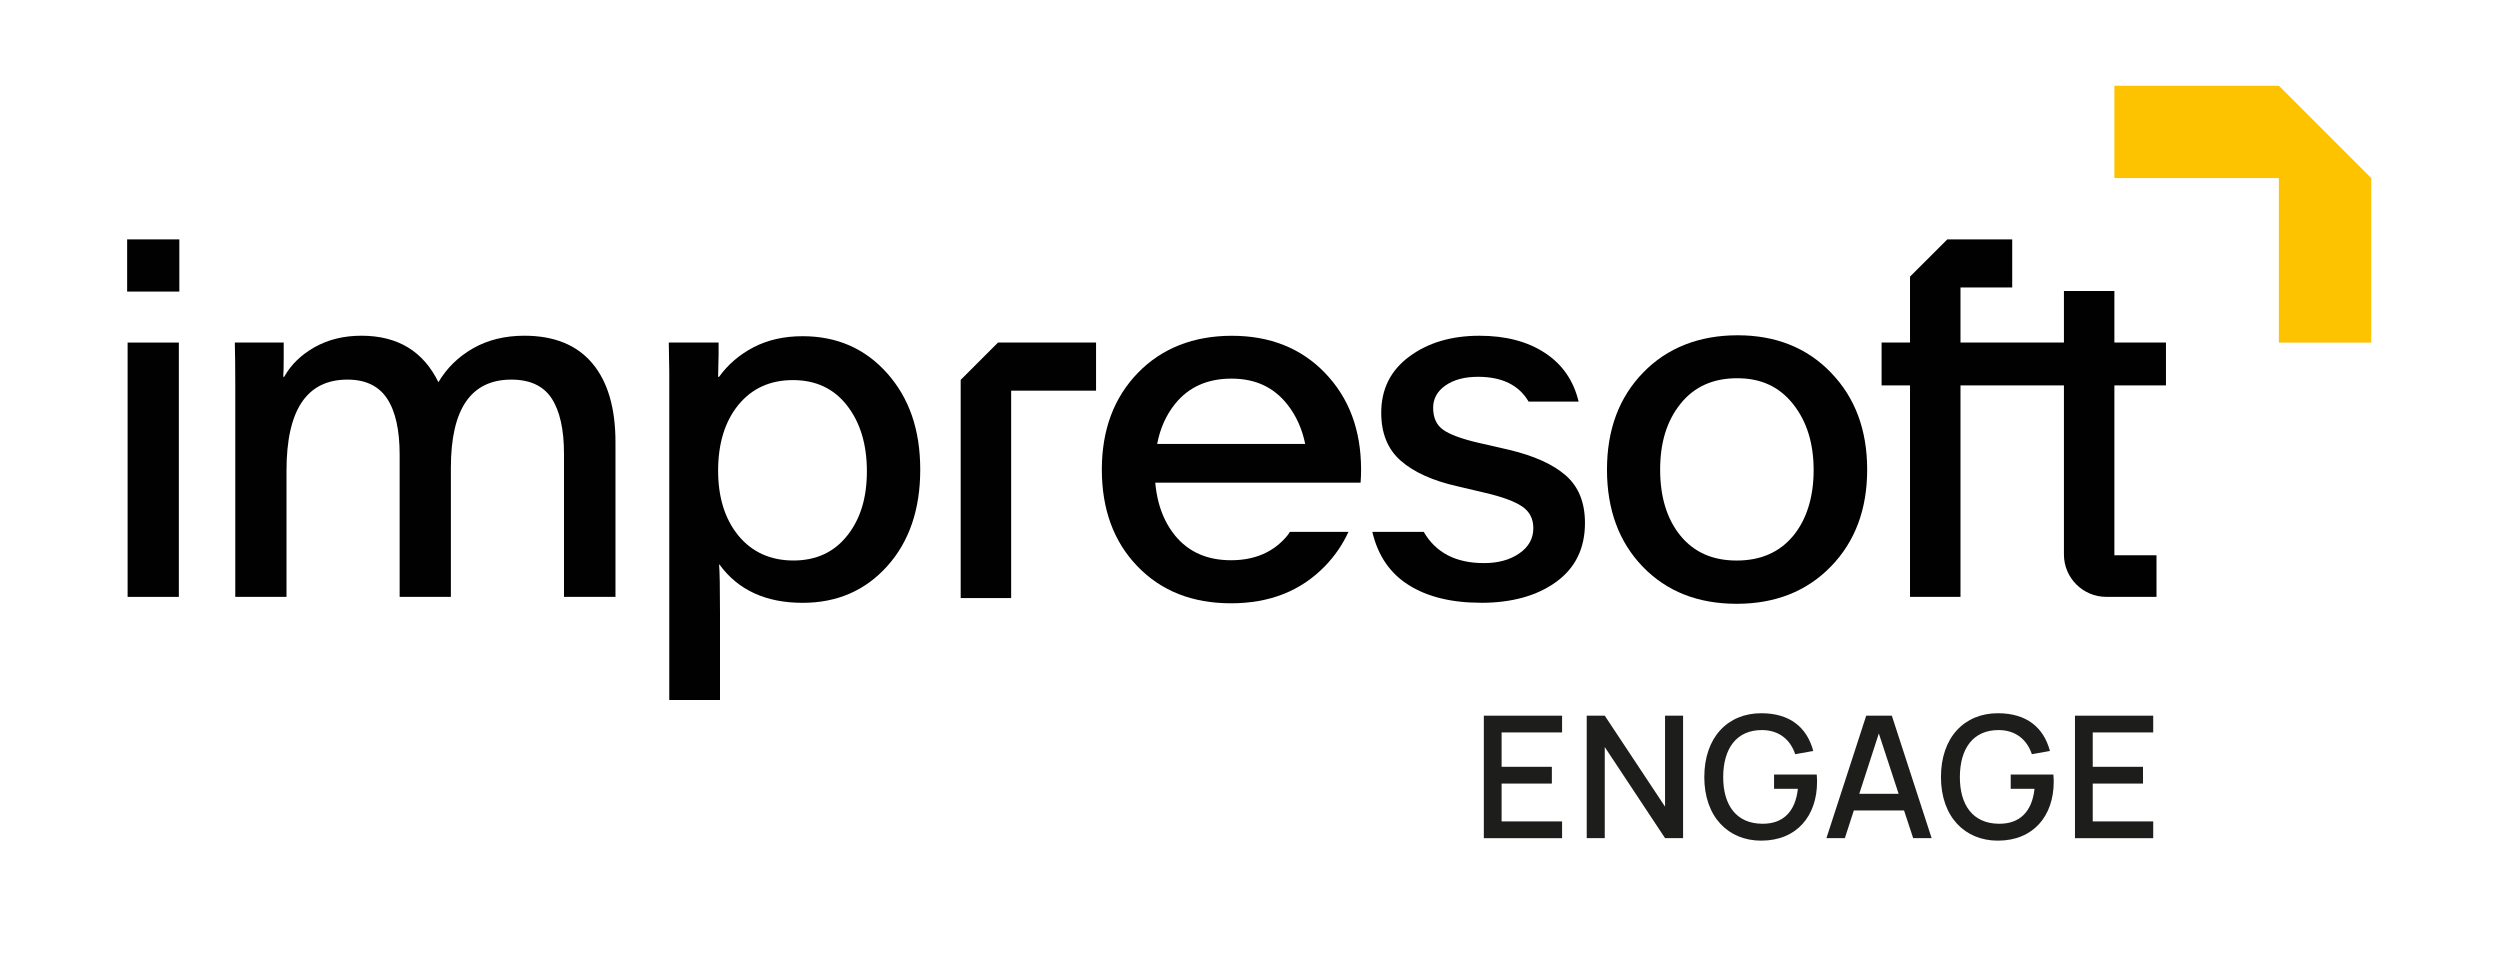
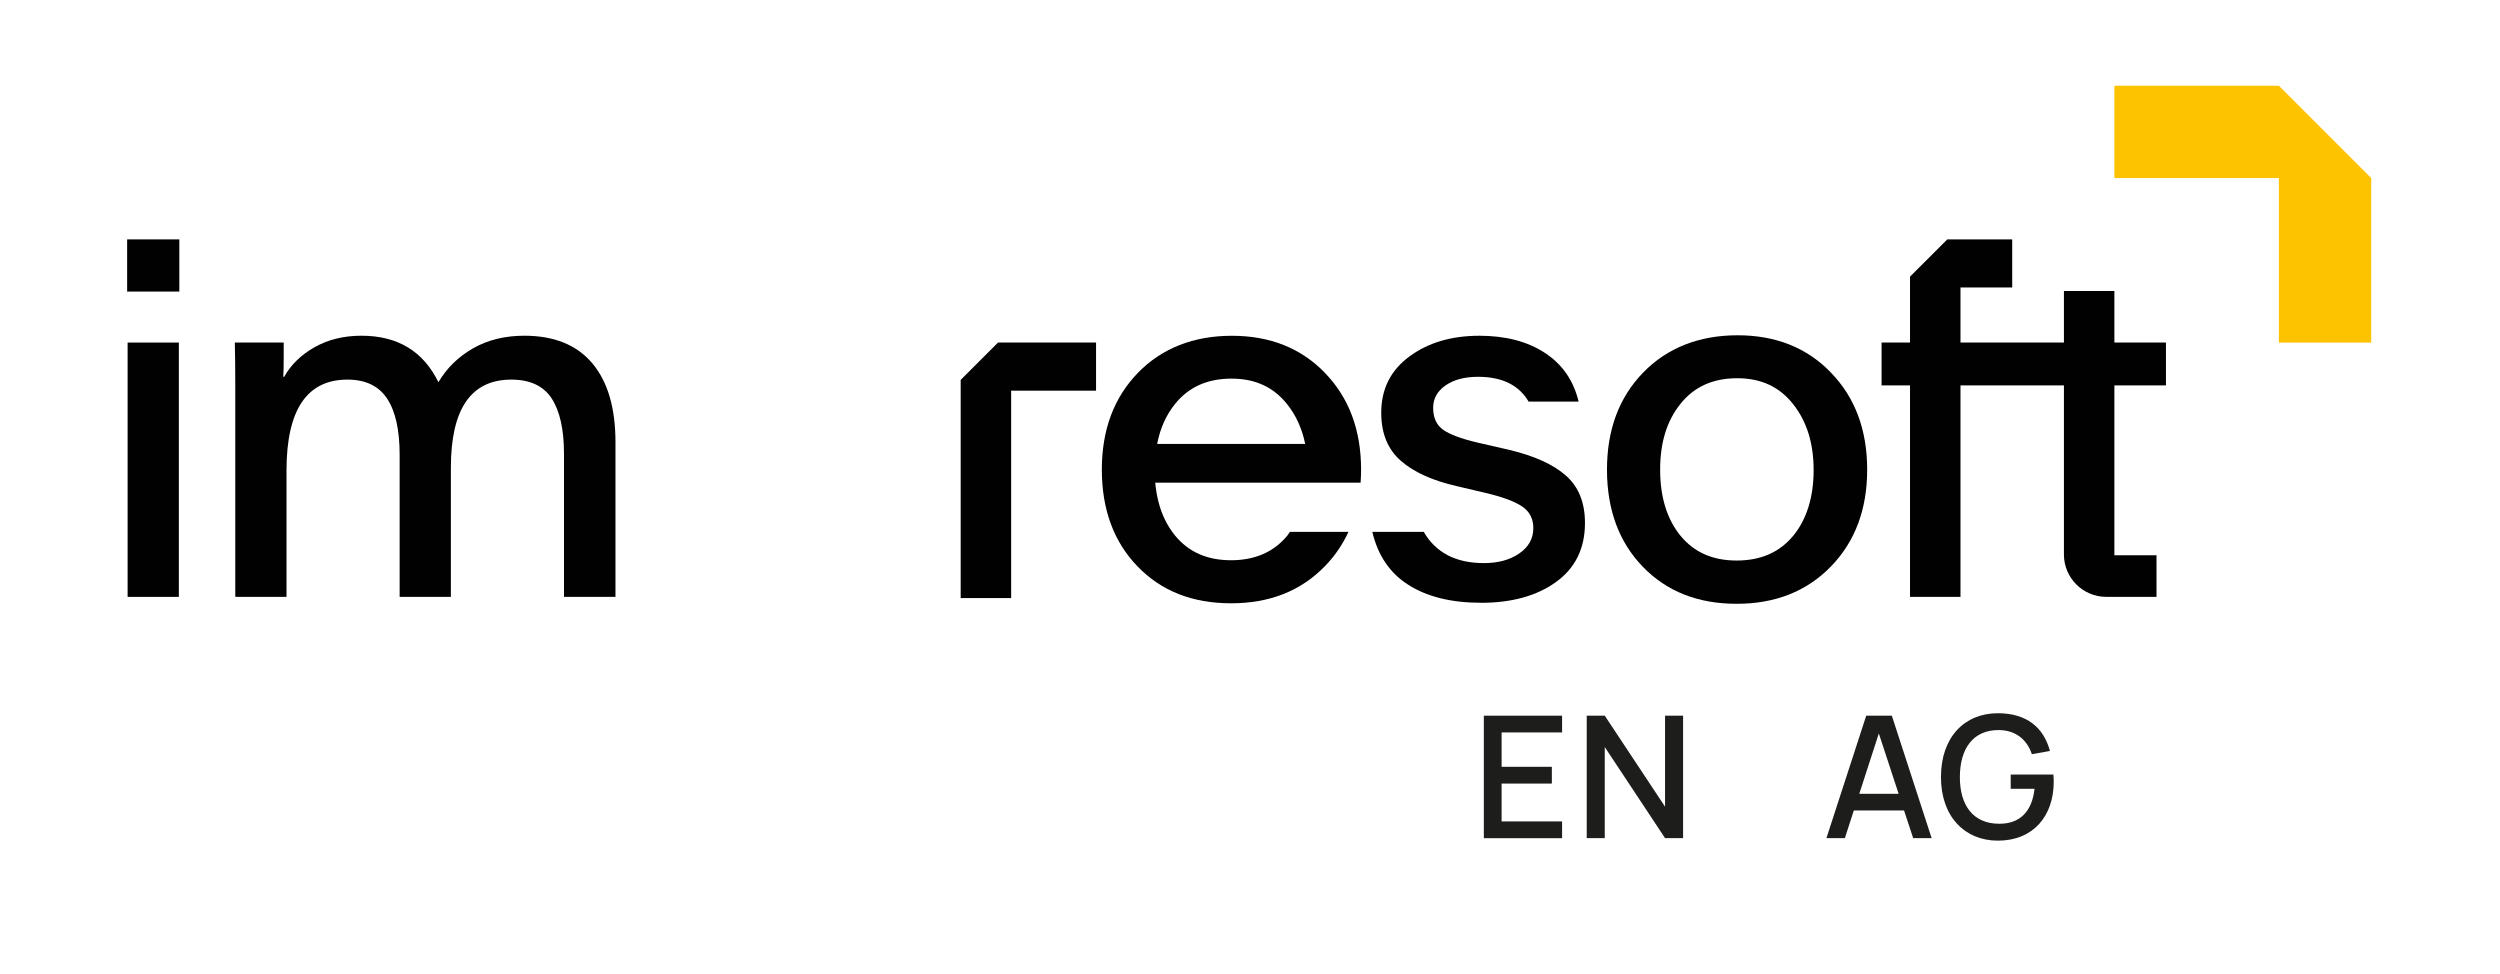
<svg xmlns="http://www.w3.org/2000/svg" width="154" height="60" viewBox="0 0 154 60" fill="none">
  <g id="I_BrandEvolution_B+Y 1">
    <g id="Livello 2">
      <g id="Group">
        <path id="Vector" d="M11.047 14.746H7.832V17.961H11.047V14.746Z" fill="#010101" />
        <path id="Vector_2" d="M11.017 21.102H7.861V36.768H11.017V21.102Z" fill="#010101" />
        <path id="Vector_3" d="M32.301 20.68C31.099 20.68 30.045 20.94 29.137 21.459C28.23 21.977 27.52 22.674 27.006 23.545C26.075 21.635 24.495 20.68 22.264 20.68C21.178 20.68 20.218 20.915 19.383 21.385C18.549 21.855 17.923 22.464 17.507 23.209H17.448C17.466 22.986 17.476 22.588 17.476 22.016V21.099H14.465C14.483 21.798 14.493 22.699 14.493 23.805V36.767H17.649V28.984C17.649 25.251 18.9 23.384 21.403 23.384C22.518 23.384 23.332 23.775 23.847 24.556C24.361 25.336 24.618 26.488 24.618 28.011V36.767H27.774V28.81C27.774 25.192 29.014 23.384 31.497 23.384C32.65 23.384 33.479 23.772 33.985 24.547C34.488 25.323 34.742 26.458 34.742 27.952V36.767H37.913V27.238C37.913 25.125 37.434 23.503 36.481 22.373C35.526 21.244 34.131 20.68 32.299 20.68H32.301Z" fill="#010101" />
-         <path id="Vector_4" d="M54.647 22.991C53.291 21.47 51.556 20.71 49.441 20.71C48.306 20.71 47.304 20.935 46.431 21.385C45.559 21.838 44.847 22.446 44.294 23.213H44.236C44.236 23.058 44.239 22.815 44.251 22.483C44.258 22.155 44.266 21.93 44.266 21.816V21.101H41.197C41.197 21.286 41.201 21.579 41.212 21.982C41.219 22.384 41.227 22.689 41.227 22.892V43.121H44.352V37.73C44.352 36.198 44.333 35.214 44.296 34.776H44.321C45.468 36.349 47.173 37.134 49.443 37.134C51.565 37.134 53.304 36.379 54.657 34.871C56.008 33.364 56.687 31.381 56.687 28.929C56.687 26.476 56.008 24.519 54.649 22.993L54.647 22.991ZM52.183 33.001C51.375 34.019 50.271 34.527 48.874 34.527C47.477 34.527 46.332 34.019 45.491 33.001C44.655 31.981 44.236 30.643 44.236 28.986C44.236 27.329 44.652 25.961 45.485 24.94C46.321 23.923 47.44 23.414 48.845 23.414C50.251 23.414 51.362 23.933 52.176 24.977C52.99 26.02 53.4 27.373 53.4 29.03C53.4 30.686 52.995 31.981 52.184 33.001H52.183Z" fill="#010101" />
        <path id="Vector_5" d="M112.794 22.96C111.314 21.421 109.39 20.653 107.035 20.653C104.679 20.653 102.698 21.421 101.216 22.953C99.731 24.482 98.99 26.475 98.99 28.929C98.99 31.384 99.724 33.388 101.194 34.909C102.662 36.43 104.592 37.194 106.976 37.194C109.36 37.194 111.298 36.426 112.786 34.894C114.275 33.361 115.018 31.372 115.018 28.929C115.018 26.487 114.278 24.497 112.792 22.96H112.794ZM110.462 33.004C109.623 34.021 108.461 34.529 106.977 34.529C105.494 34.529 104.35 34.017 103.514 32.997C102.682 31.973 102.265 30.616 102.265 28.929C102.265 27.242 102.685 25.908 103.526 24.865C104.362 23.823 105.524 23.299 107.008 23.299C108.492 23.299 109.613 23.829 110.456 24.894C111.3 25.955 111.72 27.311 111.72 28.958C111.72 30.605 111.3 31.983 110.464 33.004H110.462Z" fill="#010101" />
        <path id="Vector_6" d="M130.247 17.924H127.138V21.102H120.766V17.709H123.952V14.746H119.954L117.657 17.041V21.102H115.906V23.742H117.657V36.769H120.766V23.742H127.138V34.157C127.138 35.599 128.307 36.767 129.749 36.767H132.841V34.204H130.246V23.742H133.423V21.102H130.246V17.924H130.247Z" fill="#010101" />
        <g id="Group_2">
          <path id="Vector_7" d="M91.404 44.086H96.224V45.118H92.499V47.235H95.594V48.268H92.499V50.599H96.224V51.632H91.404V44.089V44.086Z" fill="#1D1D1B" />
          <path id="Vector_8" d="M97.742 44.086H98.853L102.567 49.691V44.086H103.678V51.628H102.567L98.853 46.018V51.628H97.742V44.086Z" fill="#1D1D1B" />
-           <path id="Vector_9" d="M104.986 47.858C104.986 45.422 106.426 43.935 108.491 43.935C110.262 43.935 111.31 44.809 111.697 46.26L110.586 46.459C110.282 45.558 109.591 44.982 108.553 44.972C106.95 44.962 106.154 46.13 106.149 47.858C106.144 49.587 106.95 50.733 108.553 50.743C109.848 50.758 110.596 49.99 110.749 48.59H109.282V47.71H111.911C111.926 47.841 111.931 48.103 111.931 48.155C111.931 50.255 110.684 51.784 108.489 51.784C106.468 51.784 104.984 50.329 104.984 47.856L104.986 47.858Z" fill="#1D1D1B" />
          <path id="Vector_10" d="M114.96 44.086H116.537L118.988 51.628H117.851L117.29 49.926H114.195L113.644 51.628H112.508L114.959 44.086H114.96ZM116.956 48.9L115.736 45.181L114.531 48.9H116.956Z" fill="#1D1D1B" />
          <path id="Vector_11" d="M119.564 47.858C119.564 45.422 121.005 43.935 123.069 43.935C124.84 43.935 125.888 44.809 126.276 46.26L125.164 46.459C124.86 45.558 124.169 44.982 123.131 44.972C121.528 44.962 120.733 46.13 120.728 47.858C120.722 49.587 121.528 50.733 123.131 50.743C124.426 50.758 125.174 49.99 125.327 48.59H123.86V47.71H126.489C126.504 47.841 126.509 48.103 126.509 48.155C126.509 50.255 125.262 51.784 123.068 51.784C121.046 51.784 119.562 50.329 119.562 47.856L119.564 47.858Z" fill="#1D1D1B" />
-           <path id="Vector_12" d="M127.818 44.086H132.638V45.118H128.913V47.235H132.008V48.268H128.913V50.599H132.638V51.632H127.818V44.089V44.086Z" fill="#1D1D1B" />
        </g>
        <path id="Vector_13" d="M91.22 37.133C93.13 37.133 94.676 36.703 95.86 35.845C97.043 34.987 97.634 33.777 97.634 32.216C97.634 30.955 97.241 29.982 96.456 29.292C95.67 28.603 94.502 28.075 92.951 27.707L91.045 27.27C90.018 27.029 89.299 26.762 88.893 26.47C88.485 26.179 88.282 25.728 88.282 25.117C88.282 24.554 88.537 24.096 89.046 23.742C89.556 23.388 90.221 23.211 91.047 23.211C92.536 23.211 93.57 23.727 94.162 24.739H97.243C96.932 23.44 96.239 22.439 95.163 21.736C94.087 21.032 92.744 20.682 91.134 20.682C89.408 20.682 87.968 21.108 86.815 21.962C85.66 22.815 85.084 23.97 85.084 25.424C85.084 26.695 85.485 27.682 86.291 28.384C87.095 29.087 88.245 29.607 89.739 29.946L91.529 30.368C92.556 30.611 93.301 30.886 93.761 31.197C94.223 31.508 94.453 31.954 94.453 32.535C94.453 33.175 94.164 33.693 93.587 34.091C93.011 34.489 92.286 34.687 91.413 34.687C89.67 34.687 88.438 34.039 87.701 32.761H84.535C84.876 34.22 85.621 35.313 86.773 36.038C87.926 36.765 89.41 37.13 91.223 37.13L91.22 37.133Z" fill="#010101" />
        <path id="Vector_14" d="M81.627 22.978C80.149 21.449 78.237 20.684 75.885 20.684C73.534 20.684 71.568 21.446 70.091 22.972C68.61 24.501 67.873 26.487 67.873 28.929C67.873 31.372 68.603 33.37 70.069 34.887C71.531 36.405 73.451 37.163 75.832 37.163C78.212 37.163 80.139 36.401 81.62 34.872C82.228 34.246 82.706 33.542 83.064 32.765H79.459C79.404 32.839 79.357 32.92 79.302 32.99C78.466 34.004 77.309 34.511 75.83 34.511C74.351 34.511 73.21 33.999 72.377 32.982C72.137 32.683 71.93 32.359 71.761 32.01C71.437 31.35 71.242 30.588 71.163 29.733H83.812C83.831 29.472 83.843 29.203 83.843 28.931C83.843 26.495 83.102 24.513 81.625 22.98L81.627 22.978ZM71.281 27.345C71.466 26.386 71.833 25.565 72.385 24.88C73.221 23.841 74.378 23.323 75.857 23.323C77.336 23.323 78.454 23.85 79.295 24.907C79.841 25.596 80.208 26.41 80.4 27.346H71.281V27.345Z" fill="#010101" />
        <path id="Vector_15" d="M62.287 24.065H67.517V21.102H61.476L59.178 23.401V36.842H62.287V24.065Z" fill="#010101" />
        <path id="Vector_16" d="M146.068 10.97L140.379 5.281H130.246V10.97H140.379V21.103H146.068V10.97Z" fill="#FDC300" />
      </g>
    </g>
  </g>
</svg>